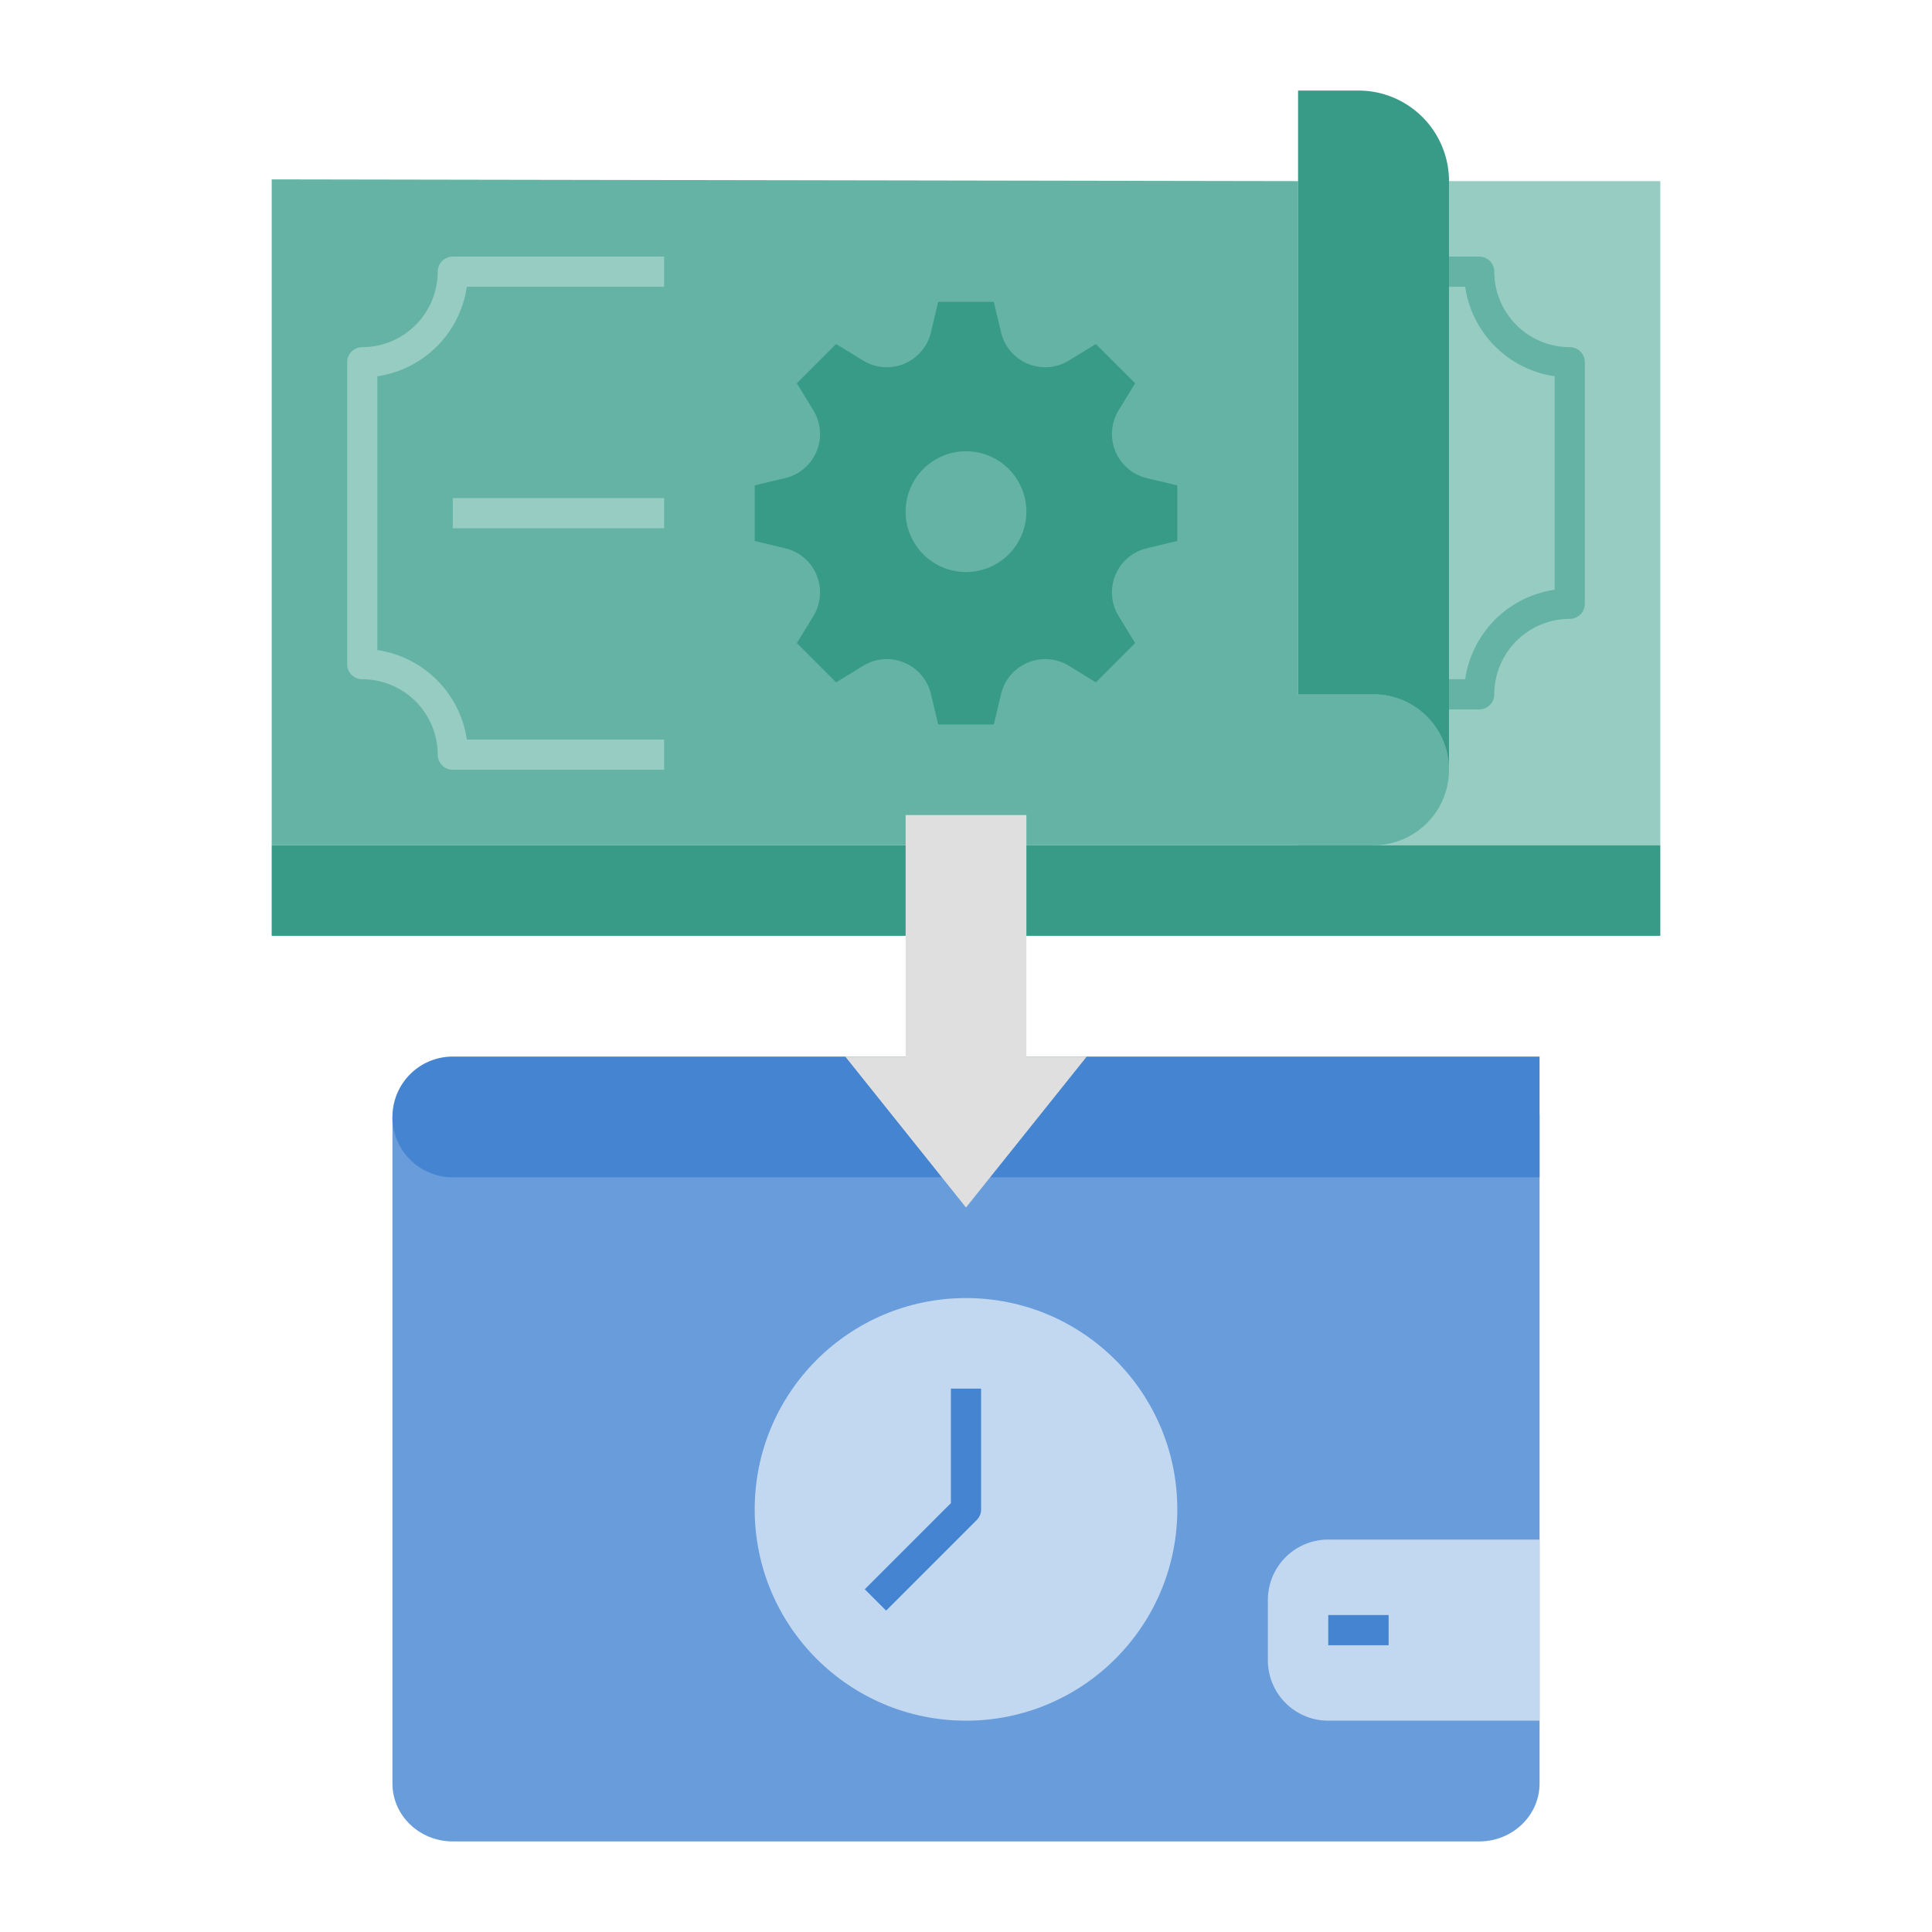
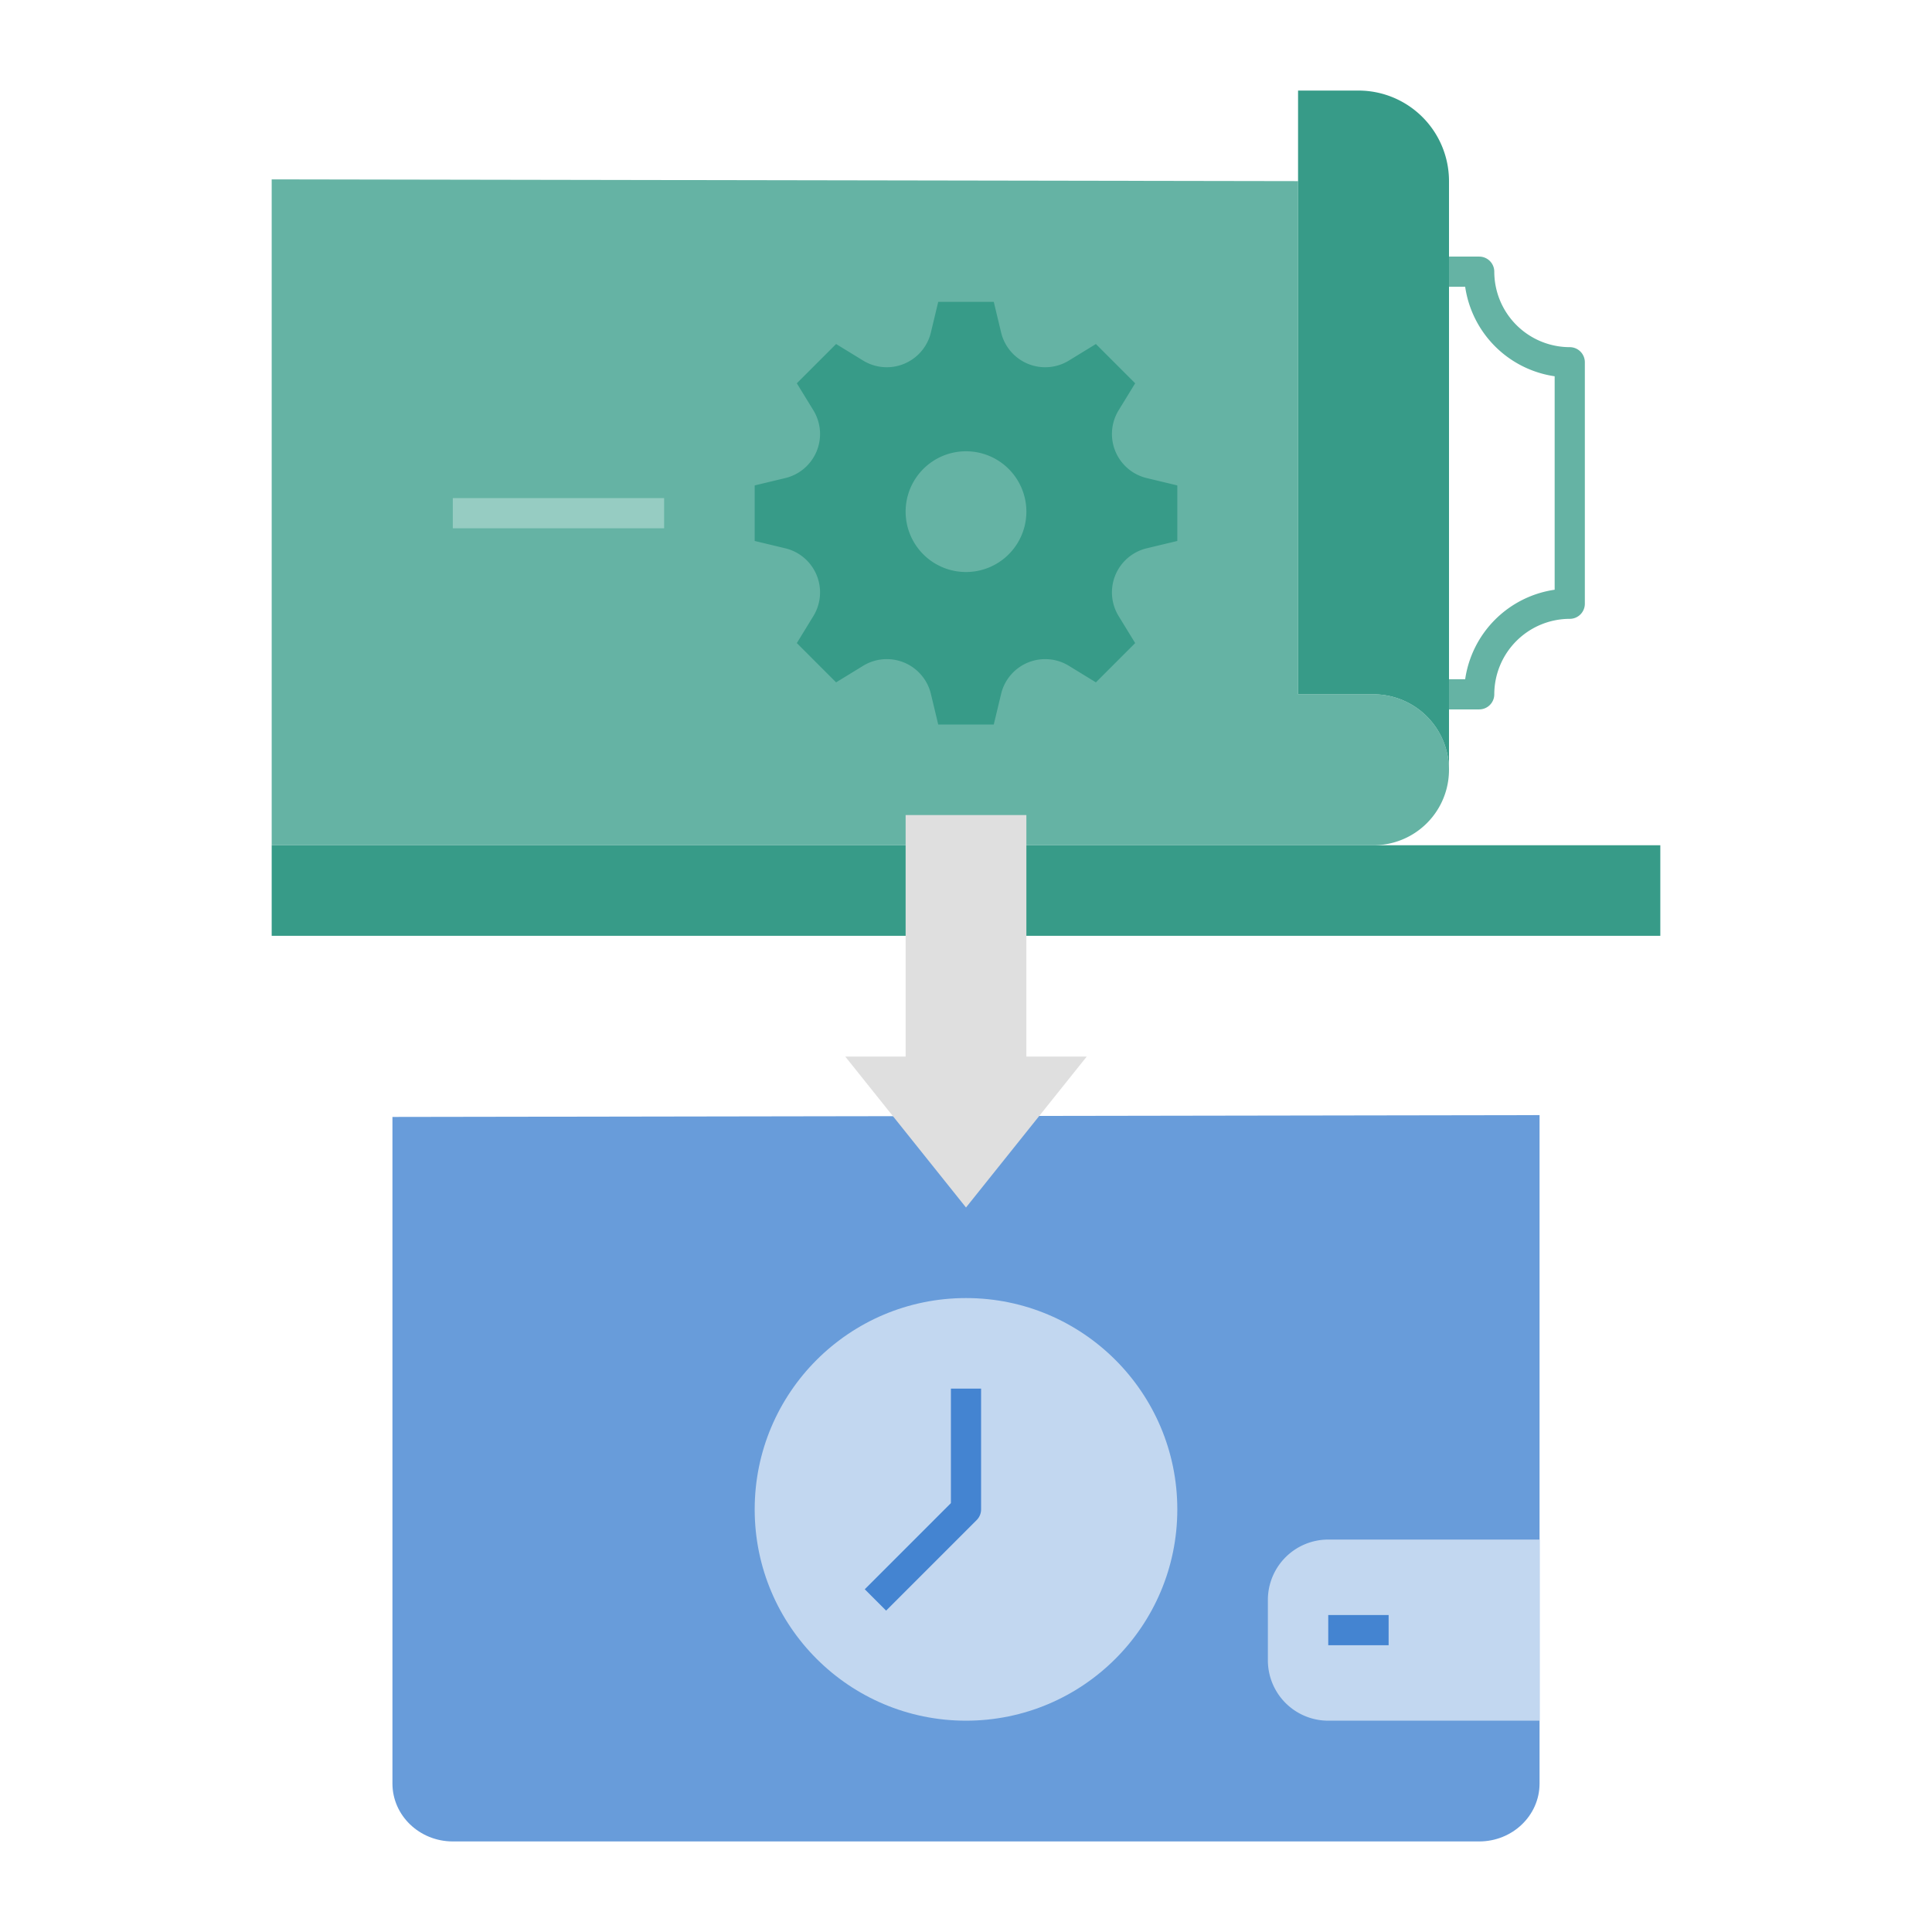
<svg xmlns="http://www.w3.org/2000/svg" viewBox="0 0 512 512" id="passive-income">
-   <rect width="96" height="176" x="344" y="48" fill="#96ccc2" />
  <path fill="#65b3a4" d="M364,184H344V48L72,47.535V224H364a20,20,0,0,0,0-40Z" />
  <path fill="#689cda" d="M104,296V472.64C104,481.123,111.163,488,120,488H392c8.837,0,16-6.877,16-15.36V295.517Z" />
-   <path fill="#4484d1" d="M120,280a16,16,0,0,0-16,16h0a16,16,0,0,0,16,16H408V280Z" />
  <path fill="#c2d7f0" d="M352,408a16,16,0,0,0-16,16v16a16,16,0,0,0,16,16h56V408Z" />
  <rect width="16" height="8" x="352" y="428" fill="#4484d1" />
  <circle cx="256" cy="400" r="56" fill="#c2d7f0" />
  <path fill="#4484d1" d="M234.829,426.828l-5.657-5.656L252,398.343V368h8v32a4,4,0,0,1-1.171,2.828Z" />
  <rect width="56" height="8" x="120" y="132" fill="#96ccc2" />
-   <path fill="#96ccc2" d="M176,204H120a4,4,0,0,1-4-4,20.023,20.023,0,0,0-20-20,4,4,0,0,1-4-4V96a4,4,0,0,1,4-4,20.023,20.023,0,0,0,20-20,4,4,0,0,1,4-4h56v8H123.715A28.065,28.065,0,0,1,100,99.715v72.57A28.065,28.065,0,0,1,123.715,196H176Z" />
  <path fill="#379b88" d="M384,48a24,24,0,0,0-24-24H344V184h20a19.997,19.997,0,0,1,19.995,19.909l.005-.002Z" />
  <path fill="#65b3a4" d="M392,188h-8v-8h4.285A28.065,28.065,0,0,1,412,156.285V99.715A28.065,28.065,0,0,1,388.285,76H384V68h8a4,4,0,0,1,4,4,20.023,20.023,0,0,0,20,20,4,4,0,0,1,4,4v64a4,4,0,0,1-4,4,20.023,20.023,0,0,0-20,20A4,4,0,0,1,392,188Z" />
  <rect width="368" height="24" x="72" y="224" fill="#379b88" />
  <polygon fill="#dfdfdf" points="272 280 272 216 240 216 240 280 224 280 256 320 288 280 272 280" />
  <path fill="#379b88" d="M303.891,126.696a12.017,12.017,0,0,1-8.299-7.085v-0a12.016,12.016,0,0,1,.855-10.879l4.385-7.156-10.408-10.408-7.156,4.385a12.016,12.016,0,0,1-17.964-7.444L263.36,80H248.64l-1.944,8.108a12.017,12.017,0,0,1-17.964,7.444l-7.156-4.385-10.408,10.408,4.385,7.156a12.017,12.017,0,0,1,.855,10.879h0a12.016,12.016,0,0,1-8.299,7.085L200,128.64v14.72l8.109,1.944a12.017,12.017,0,0,1,7.444,17.964l-4.385,7.156,10.408,10.408,7.156-4.385a12.016,12.016,0,0,1,17.964,7.444L248.64,192h14.72l1.944-8.109a12.017,12.017,0,0,1,17.964-7.444l7.156,4.385,10.408-10.408-4.385-7.156a12.017,12.017,0,0,1,7.444-17.964L312,143.36V128.64ZM256,151.592a16,16,0,1,1,16-16A16,16,0,0,1,256,151.592Z" />
</svg>